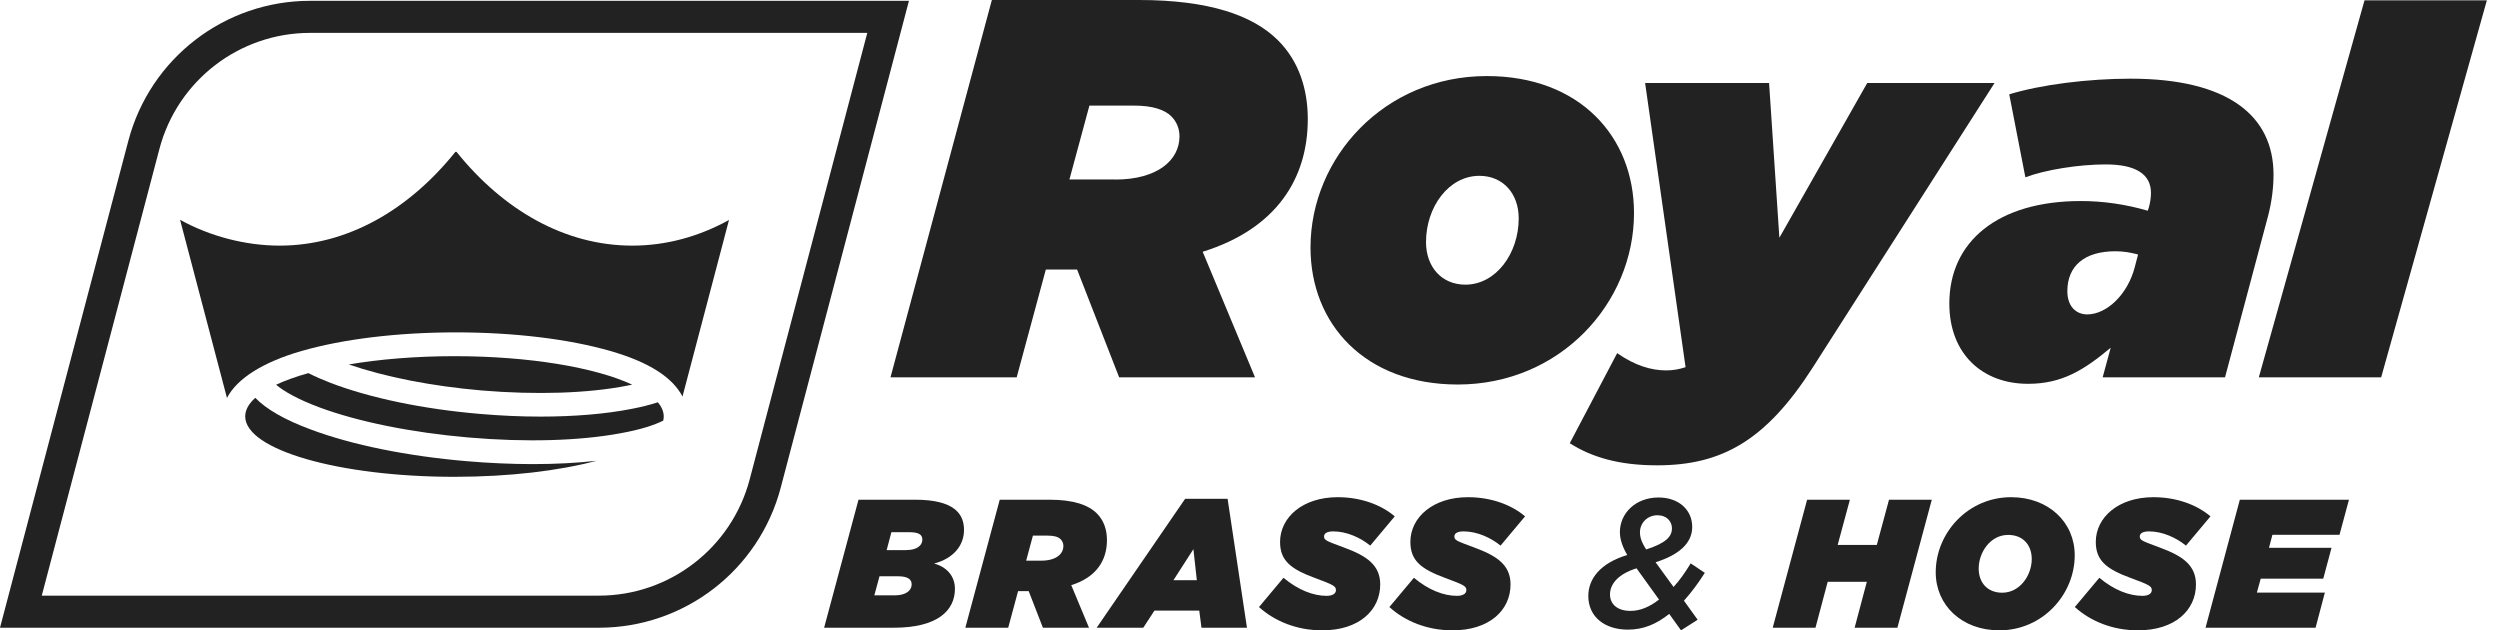
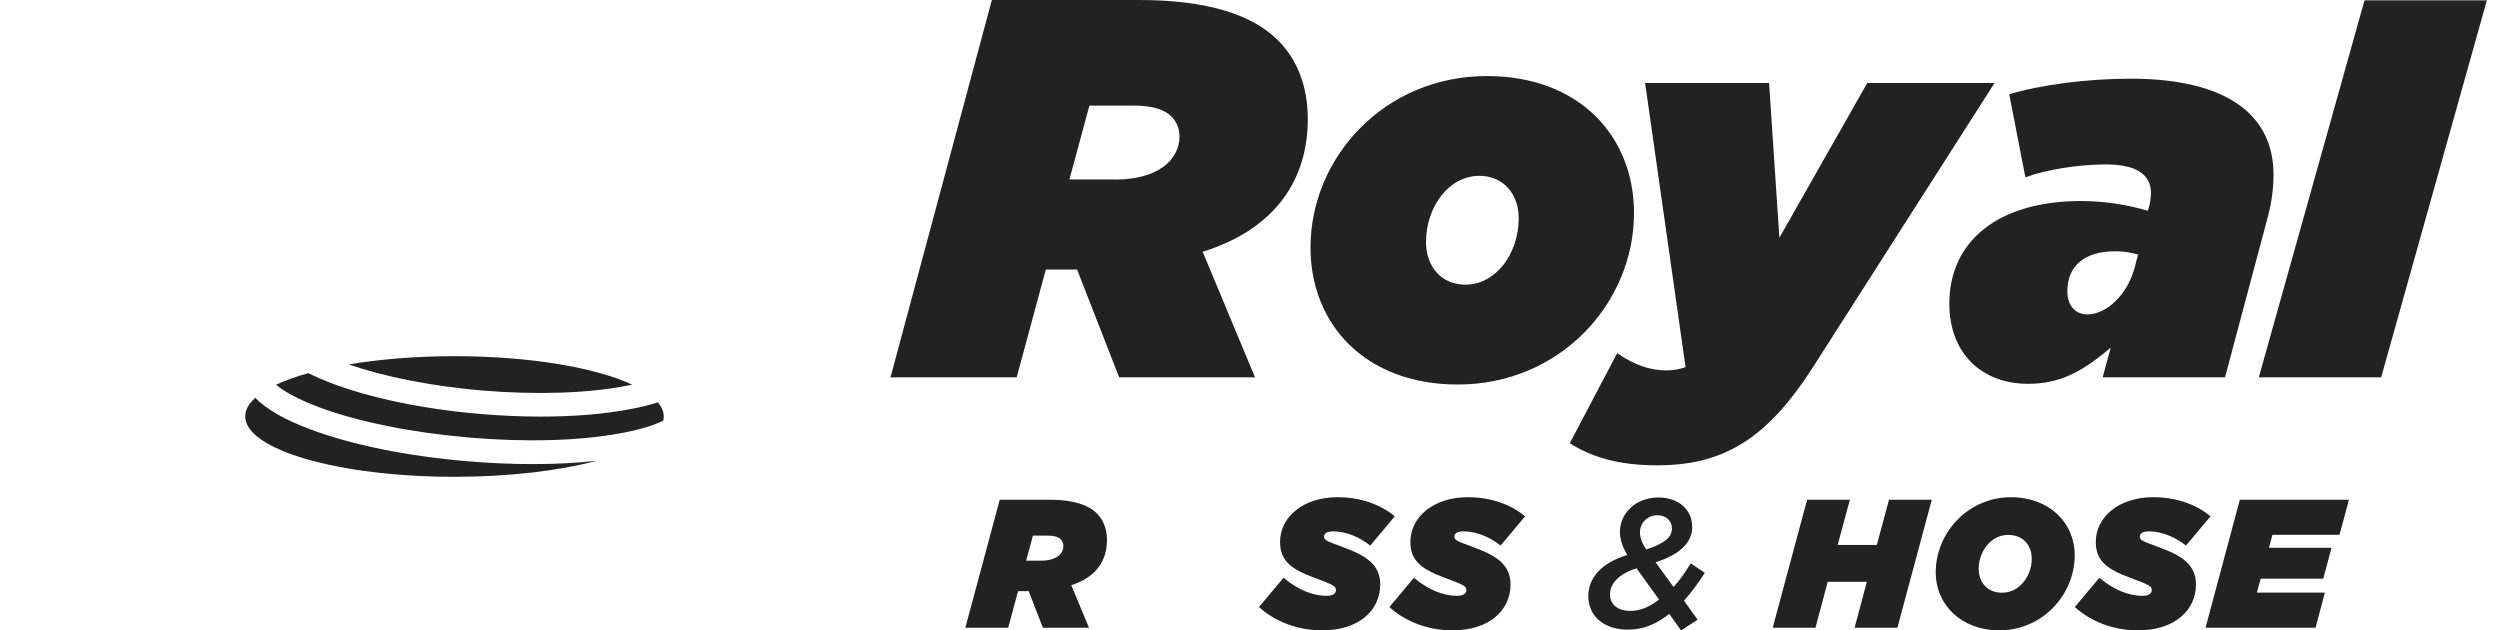
<svg xmlns="http://www.w3.org/2000/svg" width="234" height="59" viewBox="0 0 234 59" fill="none">
-   <path d="M80.356 46.773H85.662C89.345 46.773 90.232 48.123 90.232 49.596C90.232 51.05 89.26 52.268 87.428 52.75C88.561 53.042 89.382 53.883 89.382 55.11C89.382 57.131 87.777 58.755 83.661 58.755H77.137L80.356 46.773ZM83.774 55.724C84.747 55.724 85.332 55.299 85.332 54.695C85.332 54.185 84.907 53.94 84.048 53.94H82.32L81.839 55.724H83.774ZM84.841 51.485C85.87 51.485 86.333 51.022 86.333 50.512C86.333 50.012 85.955 49.813 85.096 49.813H83.434L82.99 51.494H84.841V51.485Z" fill="#222222" />
  <path d="M93.575 46.773H98.249C100.458 46.773 101.865 47.255 102.667 48.057C103.338 48.728 103.611 49.615 103.611 50.559C103.611 52.429 102.639 54.034 100.269 54.77L101.931 58.755H97.616L96.285 55.327H95.293L94.368 58.755H90.356L93.575 46.773ZM97.493 52.476C98.825 52.476 99.533 51.862 99.533 51.107C99.533 50.871 99.448 50.644 99.278 50.474C99.051 50.248 98.664 50.135 98.097 50.135H96.681L96.049 52.476H97.493Z" fill="#222222" />
-   <path d="M110.928 46.688H114.903L116.716 58.755H112.458L112.25 57.15H108.058L107.01 58.755H102.648L110.928 46.688ZM112.023 54.308L111.702 51.4L109.833 54.308H112.023Z" fill="#222222" />
  <path d="M117.84 56.819L120.135 54.081C121.504 55.223 122.91 55.771 124.176 55.771C124.685 55.771 125.044 55.582 125.044 55.242C125.044 54.864 124.818 54.742 123.08 54.1C120.852 53.278 119.814 52.495 119.814 50.729C119.814 48.416 121.938 46.537 125.205 46.537C127.348 46.537 129.246 47.226 130.549 48.331L128.254 51.069C127.348 50.333 126.064 49.738 124.799 49.738C124.289 49.738 123.93 49.879 123.93 50.219C123.93 50.578 124.185 50.644 125.847 51.267C127.886 52.023 129.189 52.872 129.189 54.704C129.189 57.121 127.206 59 123.76 59C121.371 59 119.304 58.141 117.84 56.819Z" fill="#222222" />
  <path d="M130.047 56.819L132.342 54.081C133.711 55.223 135.117 55.771 136.383 55.771C136.892 55.771 137.251 55.582 137.251 55.242C137.251 54.864 137.025 54.742 135.278 54.1C133.05 53.278 132.011 52.495 132.011 50.729C132.011 48.416 134.136 46.537 137.402 46.537C139.546 46.537 141.443 47.226 142.746 48.331L140.452 51.069C139.546 50.333 138.261 49.738 136.996 49.738C136.486 49.738 136.128 49.879 136.128 50.219C136.128 50.578 136.383 50.644 138.044 51.267C140.084 52.023 141.387 52.872 141.387 54.704C141.387 57.121 139.404 59 135.958 59C133.578 59 131.501 58.141 130.047 56.819Z" fill="#222222" />
  <path d="M156.238 57.461C155.058 58.405 153.84 58.934 152.367 58.934C150.243 58.934 148.666 57.772 148.666 55.78C148.666 54.185 149.78 52.712 152.31 51.947C151.886 51.23 151.621 50.493 151.621 49.804C151.621 48.057 153.075 46.565 155.237 46.565C157.116 46.565 158.391 47.708 158.391 49.322C158.391 50.521 157.617 51.786 154.963 52.627L156.644 54.94C157.211 54.326 157.739 53.571 158.249 52.731L159.571 53.618C158.938 54.609 158.287 55.488 157.617 56.224L158.901 58.008L157.343 59L156.238 57.461ZM155.285 56.12L153.179 53.193C151.432 53.741 150.696 54.685 150.696 55.639C150.696 56.545 151.385 57.178 152.594 57.178C153.5 57.187 154.388 56.819 155.285 56.12ZM156.493 49.445C156.493 48.812 156.012 48.227 155.143 48.227C154.18 48.227 153.5 48.964 153.5 49.823C153.5 50.285 153.651 50.767 154.085 51.428C155.983 50.814 156.493 50.2 156.493 49.445Z" fill="#222222" />
  <path d="M169.146 46.773H173.149L172.007 51.003H175.67L176.812 46.773H180.816L177.596 58.755H173.593L174.735 54.459H171.072L169.929 58.755H165.926L169.146 46.773Z" fill="#222222" />
  <path d="M181.184 53.571C181.184 49.861 184.214 46.537 188.236 46.537C191.758 46.537 194.194 48.898 194.194 51.966C194.194 55.676 191.163 59 187.141 59C183.61 59 181.184 56.639 181.184 53.571ZM190.172 52.325C190.172 51.06 189.398 50.068 187.963 50.068C186.282 50.068 185.206 51.711 185.206 53.222C185.206 54.487 185.98 55.478 187.415 55.478C189.086 55.469 190.172 53.826 190.172 52.325Z" fill="#222222" />
  <path d="M194.203 56.819L196.497 54.081C197.866 55.223 199.273 55.771 200.538 55.771C201.048 55.771 201.407 55.582 201.407 55.242C201.407 54.864 201.18 54.742 199.433 54.1C197.205 53.278 196.166 52.495 196.166 50.729C196.166 48.416 198.291 46.537 201.558 46.537C203.701 46.537 205.599 47.226 206.901 48.331L204.607 51.069C203.701 50.333 202.417 49.738 201.152 49.738C200.642 49.738 200.283 49.879 200.283 50.219C200.283 50.578 200.538 50.644 202.2 51.267C204.239 52.023 205.542 52.872 205.542 54.704C205.542 57.121 203.559 59 200.113 59C197.734 59 195.666 58.141 194.203 56.819Z" fill="#222222" />
  <path d="M209.648 46.773H219.863L218.977 50.059H212.697L212.376 51.277H218.23L217.456 54.166H211.602L211.243 55.469H217.607L216.738 58.755H206.438L209.648 46.773Z" fill="#222222" />
  <path d="M92.838 0H106.613C113.128 0 117.264 1.416 119.633 3.786C121.597 5.75 122.409 8.375 122.409 11.15C122.409 16.655 119.529 21.395 112.571 23.566L117.471 35.321H104.754L100.816 25.228H97.889L95.161 35.321H83.35L92.838 0ZM104.395 16.806C108.332 16.806 110.4 14.993 110.4 12.765C110.4 12.057 110.145 11.405 109.644 10.896C108.993 10.244 107.831 9.885 106.16 9.885H101.968L100.099 16.796H104.395V16.806Z" fill="#222222" />
  <path d="M122.664 23.17C122.664 14.738 129.575 7.119 139.168 7.119C147.845 7.119 152.943 12.775 152.943 19.941C152.943 28.372 146.032 35.991 136.439 35.991C127.762 35.982 122.664 30.336 122.664 23.17ZM142.151 20.441C142.151 18.119 140.688 16.457 138.469 16.457C135.589 16.457 133.475 19.384 133.475 22.66C133.475 24.982 134.938 26.644 137.157 26.644C140.027 26.644 142.151 23.717 142.151 20.441Z" fill="#222222" />
  <path d="M146.93 41.486L151.367 33.055C153.029 34.216 154.549 34.669 155.956 34.669C156.607 34.669 157.164 34.566 157.769 34.367L153.983 7.771H165.586L166.549 22.254L174.773 7.771H186.688L169.693 34.367C165.303 41.231 161.168 43.554 155.106 43.554C151.528 43.554 148.997 42.798 146.93 41.486Z" fill="#222222" />
  <path d="M182.457 28.409C182.457 22.603 186.998 18.817 194.769 18.817C196.836 18.817 198.961 19.119 201.028 19.723L201.132 19.421C201.236 19.072 201.331 18.515 201.331 18.061C201.331 16.343 199.971 15.39 197.091 15.39C194.57 15.39 191.436 15.89 189.576 16.598L188.065 8.828C191.039 7.921 195.43 7.364 199.423 7.364C208.563 7.364 212.802 10.848 212.802 16.343C212.802 17.505 212.651 18.817 212.302 20.176L208.261 35.321H196.808L197.563 32.545C195.09 34.612 193.022 35.925 189.84 35.925C185.582 35.934 182.457 33.158 182.457 28.409ZM199.82 24.982L200.122 23.821C199.367 23.623 198.763 23.519 197.998 23.519C195.118 23.519 193.504 24.878 193.504 27.258C193.504 28.674 194.316 29.429 195.373 29.429C197.195 29.42 199.159 27.56 199.82 24.982Z" fill="#222222" />
  <path d="M221.319 0.028H232.771L222.876 35.321H211.424L221.319 0.028Z" fill="#222222" />
-   <path d="M81.178 3.078L70.169 44.876C68.479 51.277 62.682 55.752 56.064 55.752H3.909L14.918 13.955C16.598 7.553 22.395 3.078 29.023 3.078H81.178ZM85.078 0.076H29.023C21.026 0.076 14.04 5.467 12.01 13.19L0 58.755H56.064C64.061 58.755 71.047 53.364 73.077 45.64L85.078 0.076Z" fill="#222222" />
  <path d="M29.117 40.211C26.662 39.305 24.924 38.304 23.895 37.237C23.282 37.785 22.951 38.37 22.951 38.974C22.951 42.1 31.722 44.63 42.542 44.63C47.669 44.63 52.343 44.063 55.836 43.129C53.995 43.337 51.984 43.44 49.86 43.44C47.867 43.44 45.79 43.346 43.675 43.166C38.124 42.694 32.959 41.647 29.117 40.211Z" fill="#222222" />
  <path d="M62.078 39.371C62.107 39.239 62.126 39.116 62.126 38.984C62.126 38.522 61.927 38.078 61.578 37.653C60.851 37.889 60.039 38.097 59.142 38.267C56.697 38.748 53.77 38.994 50.607 38.994C48.766 38.994 46.84 38.909 44.885 38.739C39.57 38.285 34.613 37.247 30.921 35.831C30.166 35.538 29.477 35.236 28.863 34.924C27.711 35.245 26.692 35.614 25.842 36.01C26.559 36.614 27.815 37.351 29.883 38.125C33.546 39.484 38.503 40.485 43.847 40.948C49.191 41.411 54.242 41.269 58.085 40.551C59.973 40.212 61.248 39.787 62.078 39.371Z" fill="#222222" />
  <path d="M58.717 36.095C58.877 36.066 59.028 36.029 59.17 36C55.714 34.395 49.558 33.338 42.534 33.338C38.927 33.338 35.547 33.621 32.648 34.112C36.038 35.283 40.4 36.142 45.083 36.548C50.191 36.973 55.034 36.822 58.717 36.095Z" fill="#222222" />
-   <path d="M57.14 32.856C53.251 31.733 48.105 31.11 42.676 31.11C37.238 31.11 32.102 31.733 28.212 32.856C24.548 33.914 22.16 35.472 21.244 37.247L16.854 20.573C19.658 22.122 22.981 22.99 26.172 22.99C32.479 22.99 38.239 19.676 42.619 14.219L42.676 14.21L42.733 14.219C47.123 19.676 52.882 22.99 59.18 22.99C62.371 22.99 65.421 22.14 68.234 20.592L63.882 37.115C62.956 35.34 60.804 33.914 57.14 32.856Z" fill="#222222" />
</svg>